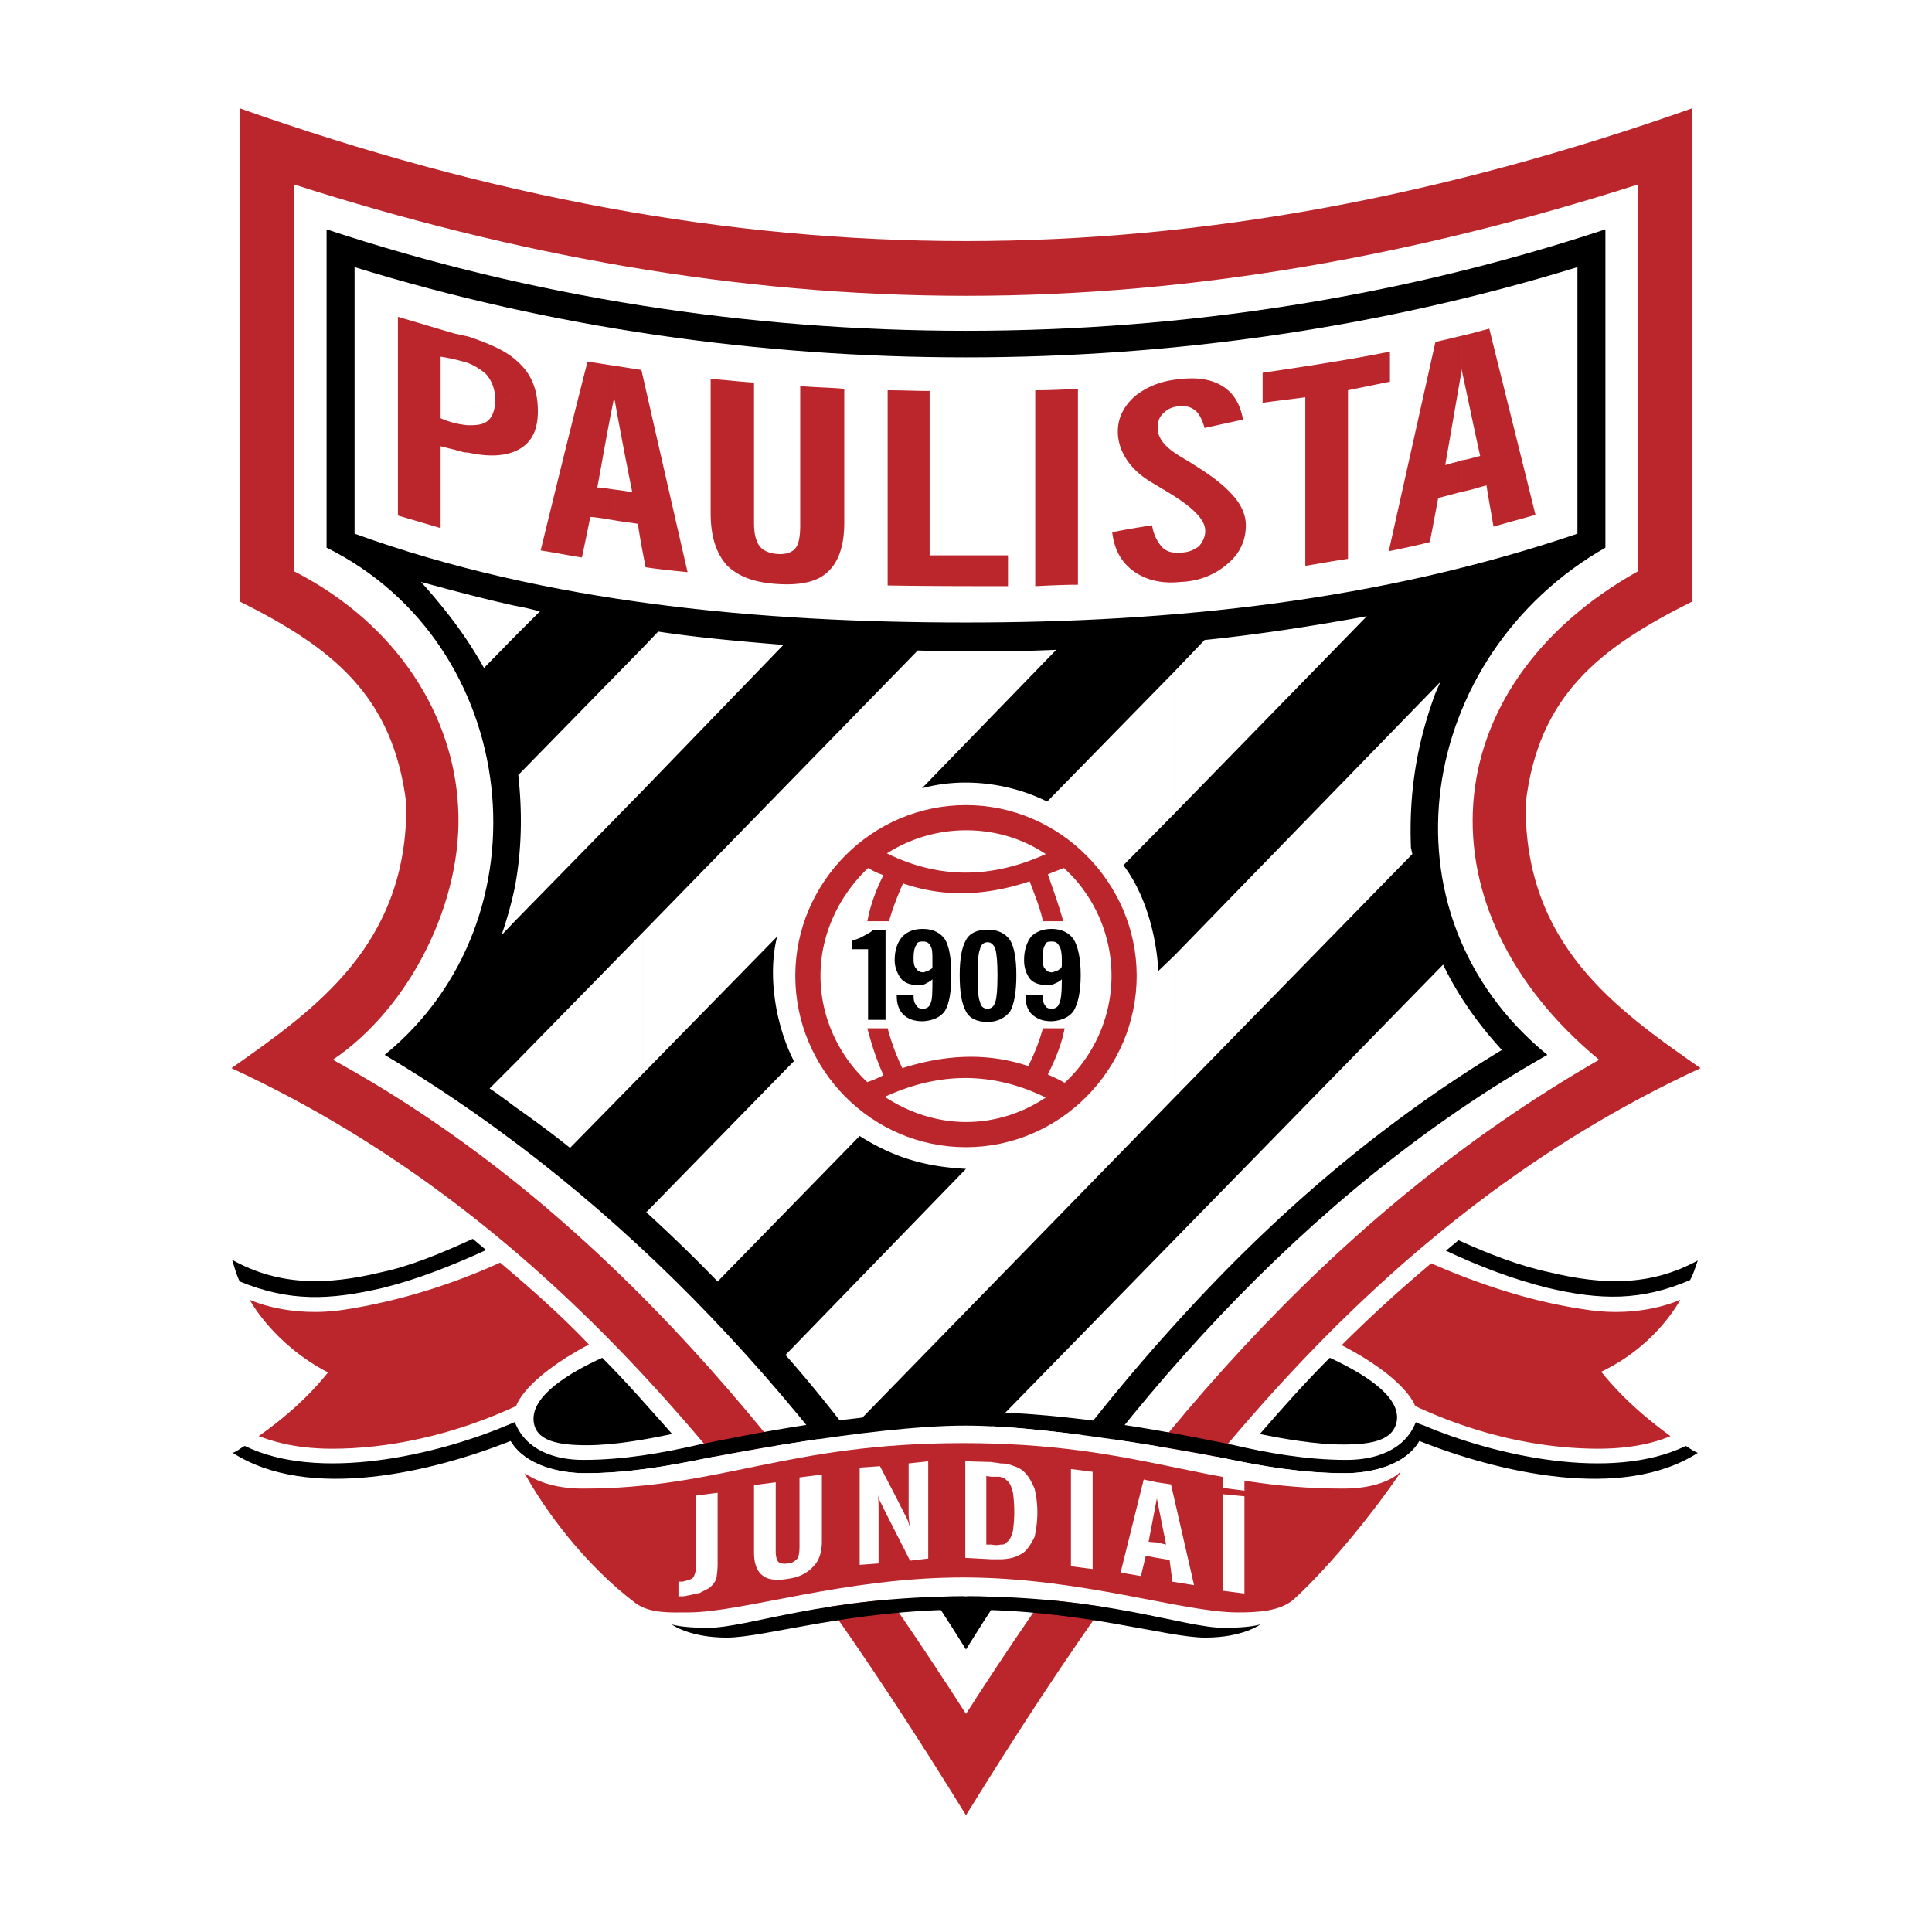
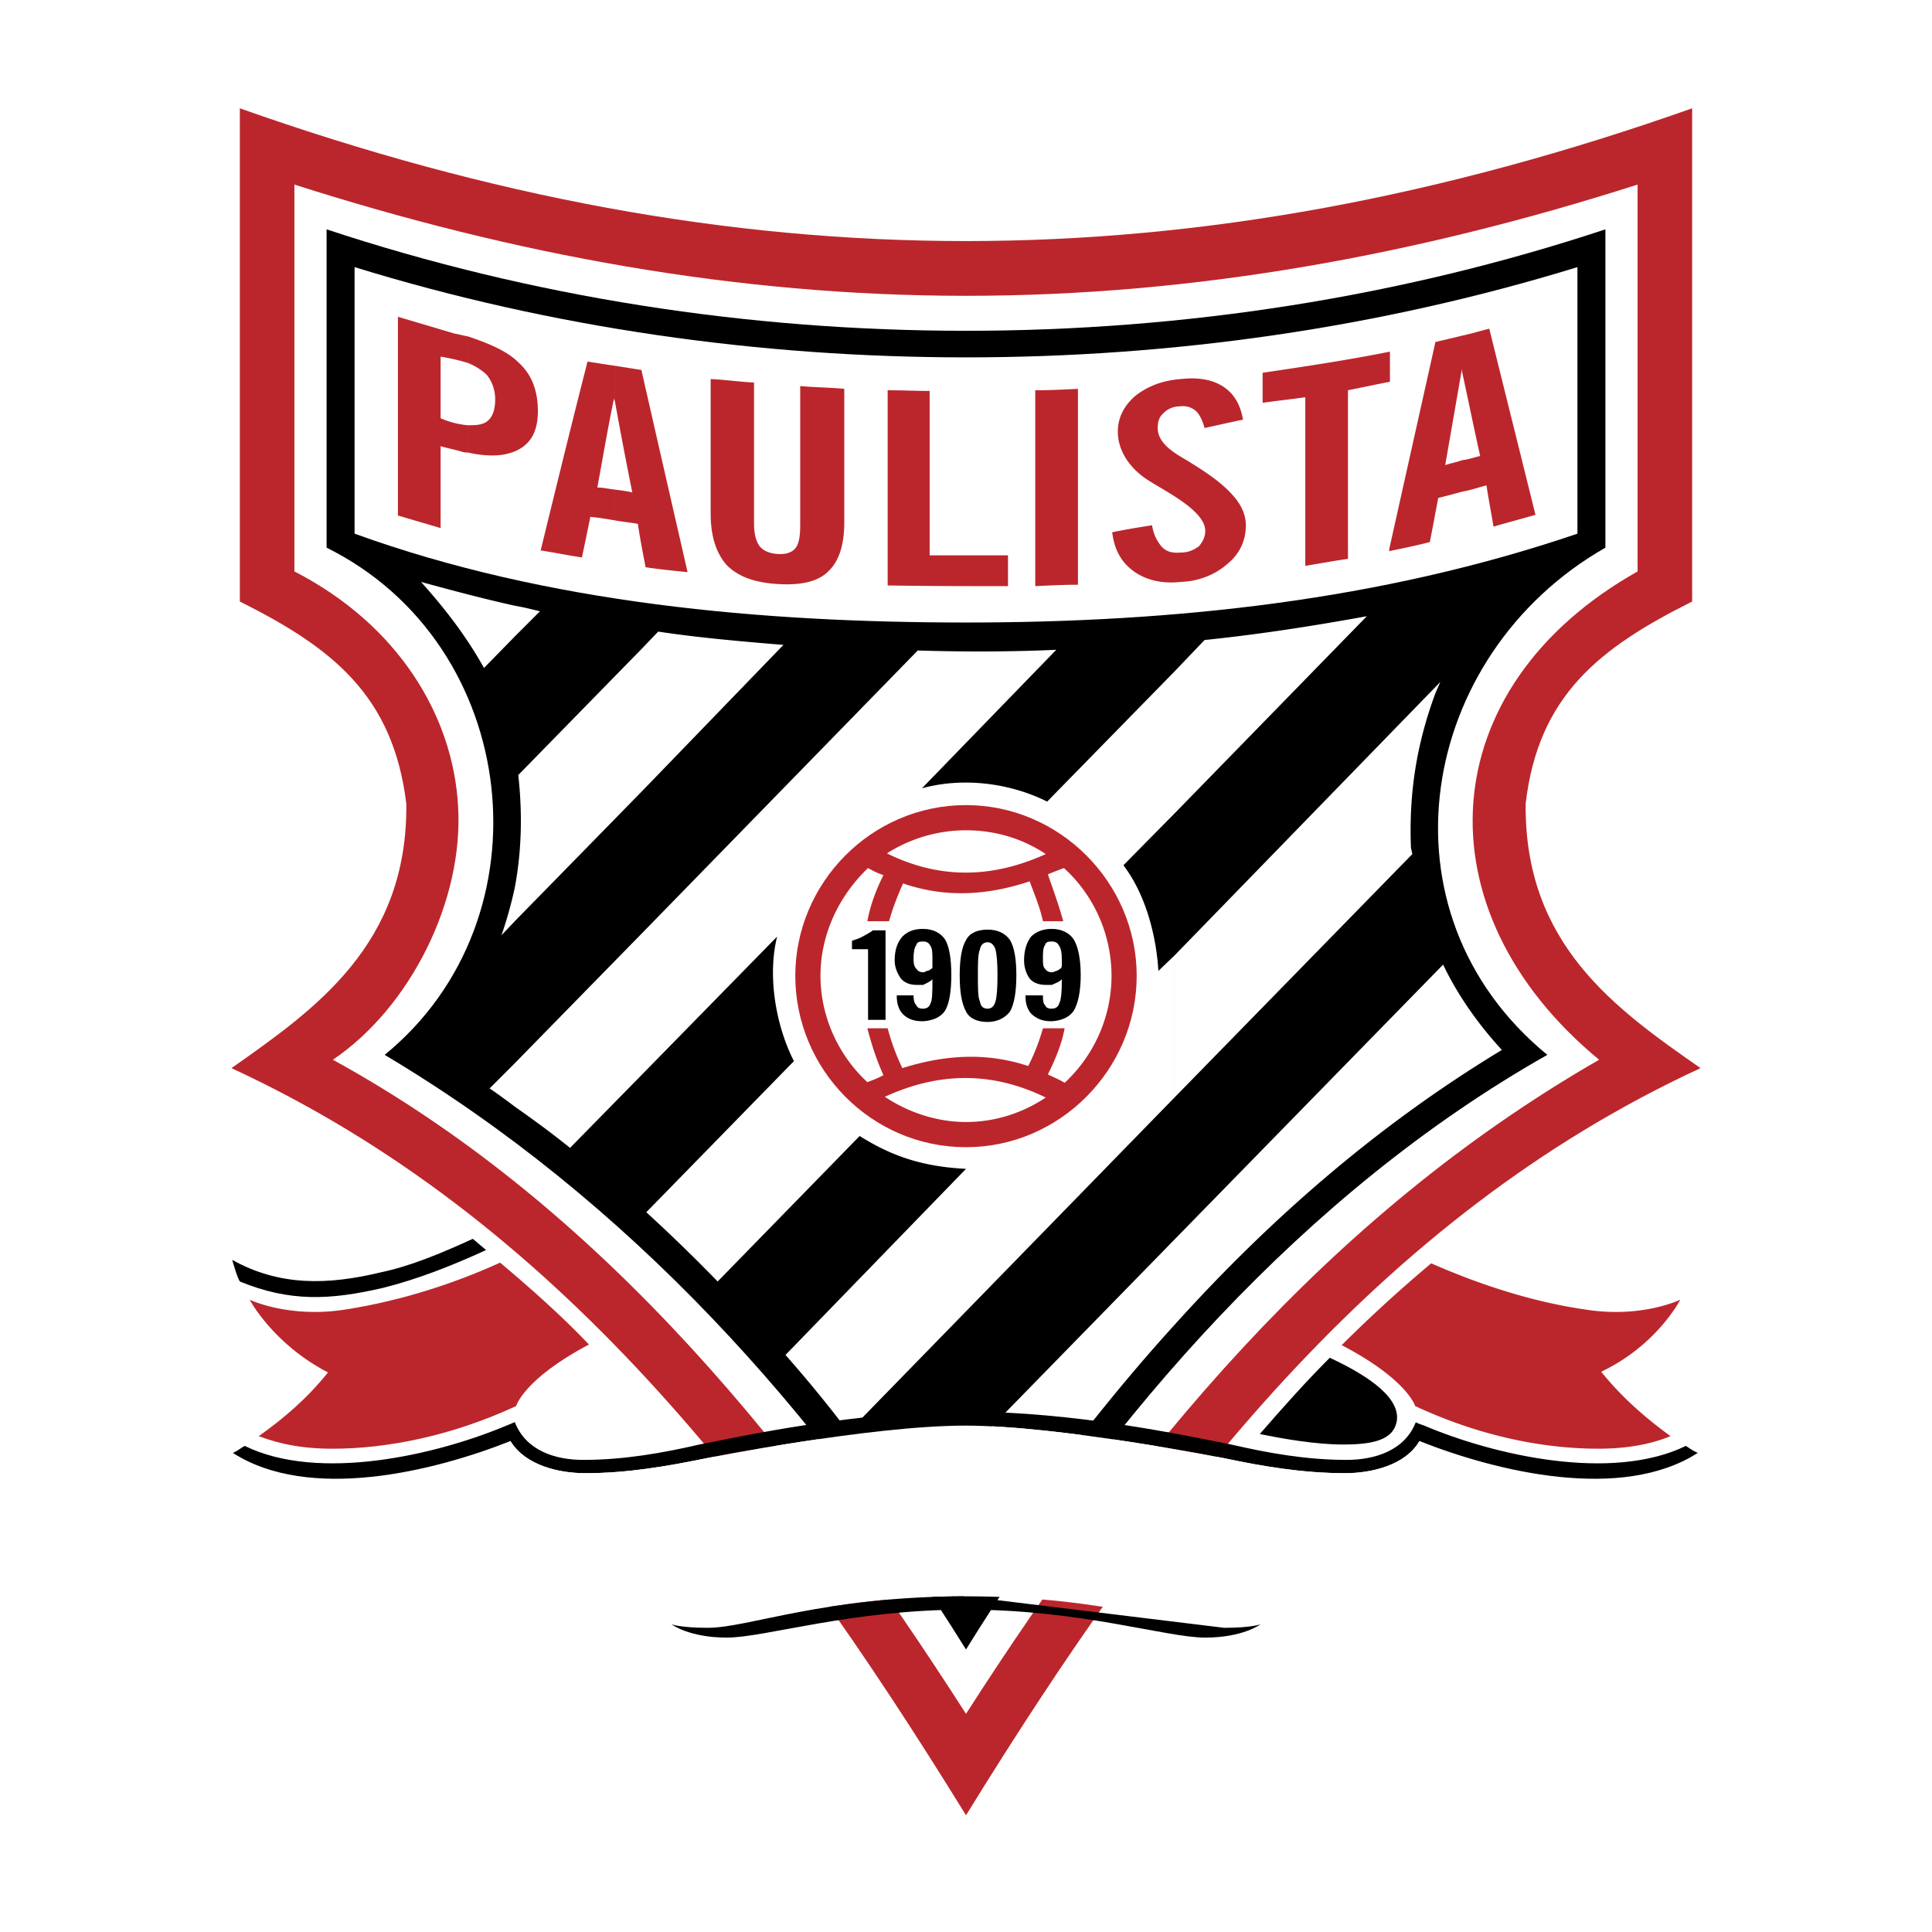
<svg xmlns="http://www.w3.org/2000/svg" width="2500" height="2500" viewBox="0 0 192.756 192.756">
  <g fill-rule="evenodd" clip-rule="evenodd">
    <path fill="#fff" d="M0 0h192.756v192.756H0V0z" />
    <path d="M96.378 184.252c-4.328-7.05-8.725-13.959-13.471-20.8-3.142.559-6.352 1.396-9.562 1.606-2.513.14-4.956-.279-7.189-1.536-3.351-1.885-6.352-4.258-9.004-6.979-2.791-3.071-5.514-6.771-7.189-10.609-4.746 1.745-9.632 3.002-14.657 3.28-6.003.279-10.4-1.046-15.216-4.117 3.629-2.164 7.049-4.468 10.051-7.748-2.722-1.814-4.886-3.838-6.491-6.561-1.605-2.582-2.373-5.584-3.21-8.516 1.326.768 2.233 1.326 3.56 2.024 2.722 1.396 5.166 1.954 8.097 1.814 4.816-.14 9.353-1.814 13.68-3.629-3.769-2.932-7.608-5.653-11.586-8.026-4.676-2.862-9.492-5.235-14.448-7.608 3.909-2.652 7.957-5.304 11.516-8.655 4.328-4.257 7.05-9.422 7.538-15.564.419-5.653-1.535-9.911-4.606-13.331-3.21-3.419-7.538-6.002-11.936-8.235V8.504c12.773 4.397 25.406 8.236 38.668 10.68 11.795 2.163 23.452 3.28 35.457 3.28 12.004 0 23.661-1.117 35.456-3.28 13.262-2.443 25.896-6.282 38.668-10.68v52.558c-4.396 2.233-8.725 4.816-11.936 8.235-3.07 3.42-5.025 7.678-4.605 13.331.488 6.143 3.211 11.308 7.537 15.564 3.49 3.352 7.539 6.003 11.516 8.655-4.955 2.373-9.771 4.746-14.447 7.608-3.979 2.373-7.887 5.095-11.586 8.026 4.328 1.814 8.865 3.489 13.611 3.629 3 .14 5.443-.419 8.096-1.814 1.396-.698 2.303-1.257 3.629-2.024-.838 2.932-1.605 5.934-3.211 8.516-1.674 2.723-3.838 4.746-6.49 6.561 3.002 3.28 6.422 5.584 10.051 7.748-4.816 3.071-9.213 4.396-15.215 4.117-5.025-.278-9.773-1.535-14.52-3.28-2.582 3.839-4.885 7.329-7.746 10.33-2.584 2.861-5.166 5.374-8.516 7.259-2.164 1.257-4.816 1.676-7.26 1.536-3.209-.21-6.42-1.048-9.561-1.606-4.747 6.84-9.146 13.749-13.473 20.799z" fill="#fff" />
    <path d="M96.378 181.111c-19.543-31.688-40.971-59.606-73.287-74.543 8.445-5.933 17.589-12.354 17.449-26.383-1.326-10.818-7.398-15.564-16.611-20.17V10.807c49.904 17.659 94.922 17.659 144.897 0v49.208c-9.213 4.606-15.354 9.353-16.611 20.17-.139 14.029 8.934 20.451 17.449 26.383-32.316 14.937-53.742 42.856-73.286 74.543z" fill="#bb262c" />
    <path d="M29.373 57.013V18.416c21.847 6.98 44.042 11.097 67.005 11.097 22.963 0 45.159-4.117 67.004-11.097v38.597c-20.59 11.587-21.846 33.852-3.84 48.718-27.289 15.705-46.414 39.156-63.165 65.261-16.472-25.686-35.946-50.323-63.166-65.261 7.747-5.234 13.052-15.913 12.493-25.266-.487-9.073-6.001-18.148-16.331-23.452z" fill="#fff" />
    <path d="M32.584 54.64V22.882c20.45 6.77 42.087 10.121 63.794 10.121 21.706 0 43.344-3.351 63.793-10.121V54.64c-18.705 10.679-23.172 36.364-5.793 50.603-24.289 13.751-43.553 36.015-58 59.327-14.797-23.801-33.643-44.809-58.001-59.327 16.682-13.611 13.611-40.972-5.793-50.603z" />
    <path d="M157.381 26.651v26.593c-19.684 6.7-40.342 8.864-61.002 8.864-20.312 0-41.739-1.884-61.003-8.864V26.651c19.683 6.072 40.413 9.004 61.003 9.004s41.25-2.931 61.002-9.004z" fill="#fff" />
    <path d="M145.863 49.056v-3.141c.629-.07 1.188-.279 1.814-.419-.627-2.792-1.186-5.584-1.814-8.445v-3.56c.979-.209 1.885-.488 2.723-.698 1.535 6.211 3.07 12.354 4.607 18.566-1.396.419-2.793.768-4.188 1.187-.211-1.326-.49-2.722-.699-4.118-.837.209-1.605.489-2.443.628zm0-15.565c-.838.21-1.744.419-2.65.628-1.537 6.91-3.072 13.75-4.607 20.66v.209c1.326-.279 2.721-.559 4.047-.907.279-1.396.561-2.931.838-4.397.838-.209 1.605-.418 2.373-.628v-3.141c-.559.209-1.047.279-1.674.488.559-3.21 1.115-6.421 1.674-9.632v.279-3.559h-.001zm-7.258 4.607v-3h.07v3h-.07zm0-3.001v3c-1.396.279-2.723.559-4.117.838v16.821c-1.467.209-2.932.488-4.258.698V39.633c-1.467.21-2.863.349-4.258.559v-3.001c4.258-.629 8.446-1.257 12.633-2.094zm0 19.682v0zM61.34 51.918v-3.071c.558.07 1.117.14 1.745.279a418.973 418.973 0 0 1-1.745-9.144v-3.49c.908.14 1.745.279 2.653.419 1.535 6.77 3.071 13.471 4.606 20.171-1.396-.139-2.792-.279-4.188-.488-.279-1.465-.558-2.862-.768-4.328-.768-.139-1.535-.208-2.303-.348zm22.893.209c0 2.303-.558 3.909-1.604 4.886-1.047 1.047-2.792 1.396-5.026 1.256-2.373-.139-3.978-.768-5.095-1.884-1.047-1.187-1.605-2.862-1.605-5.165V37.819c1.465.07 2.931.279 4.327.349v14.029c0 1.117.209 1.814.559 2.303.349.418.907.698 1.745.768.838.069 1.466-.139 1.814-.559.35-.418.489-1.187.489-2.303v-13.89c1.536.14 2.931.14 4.396.279v13.332zm4.328 6.282V38.936c1.396 0 2.861.069 4.188.069v16.403h7.818v3.071c-3.98 0-7.958 0-12.006-.07zm14.726.07V38.936c1.467 0 2.863-.07 4.26-.14v19.543c-1.397 0-2.793.07-4.26.14zm7.678-5.375c1.328-.279 2.652-.489 3.979-.698.141.977.559 1.675.979 2.164.488.489 1.047.628 1.885.559.768 0 1.324-.279 1.812-.628.35-.419.629-.907.629-1.536 0-2.024-4.047-3.979-5.652-5.025-1.676-1.047-3.072-2.792-3.072-4.886 0-1.396.629-2.583 1.746-3.56 1.256-.978 2.721-1.536 4.537-1.675 1.744-.209 3.211.07 4.256.768 1.049.697 1.676 1.745 1.955 3.28-1.326.279-2.582.559-3.838.837-.211-.768-.49-1.326-.838-1.675-.49-.419-.979-.559-1.605-.489-.697 0-1.256.279-1.605.628-.488.419-.629.907-.629 1.536 0 1.605 1.814 2.583 3.002 3.28 1.676 1.047 3.35 2.094 4.607 3.56.836.977 1.186 1.954 1.186 2.861 0 1.466-.559 2.792-1.814 3.839-1.188 1.047-2.793 1.745-4.676 1.815-1.955.209-3.49-.209-4.678-1.047-1.258-.907-1.955-2.162-2.166-3.908zM46.683 42.426c.628 0 1.256 0 1.744-.279.628-.349.978-1.117.978-2.303 0-.978-.349-1.885-.907-2.513a6.098 6.098 0 0 0-1.814-1.117v-2.652c2.303.768 3.979 1.536 5.025 2.583 1.326 1.186 1.955 2.792 1.955 4.886 0 1.884-.629 3.14-1.955 3.838-1.187.628-2.861.768-5.025.279v-2.722h-.001zm14.657-5.933l-17.379 5.235v-3.071-3.071c.907.14 1.814.349 2.722.628v-2.652c-.419-.07-.908-.21-1.327-.279l-5.654-1.675v19.823c1.396.418 2.862.837 4.258 1.256v-4.118-4.048c.768.21 1.466.349 2.164.559.21.07.419.07.559.07v-2.722a8.704 8.704 0 0 1-2.722-.698l17.379-5.237c-.977-.14-1.814-.279-2.722-.419-1.606 6.282-3.141 12.563-4.677 18.845 1.396.21 2.722.489 4.118.698.279-1.326.559-2.652.837-4.048.838.07 1.605.209 2.443.349v-3.071c-.627-.07-1.186-.209-1.745-.209.559-3.001 1.047-5.933 1.675-8.934 0 .069 0 .209.07.279v-3.49h.001z" fill="#bb262c" />
    <path d="M143.701 68.041l-.488 1.116c-1.887 5.096-2.654 9.981-2.443 15.425l.139.628-23.73 24.289V95.331l26.522-27.29zm-26.523-1.047v14.169l19.193-19.683c-5.373.978-10.748 1.815-16.191 2.374l-3.002 3.14zm0 65.19c9.562-10.608 20.311-19.961 32.664-27.43-2.373-2.583-4.396-5.444-5.861-8.516l-26.803 27.431v8.515zm0-22.684V95.331l-1.605 1.536c-.209-3.49-1.256-7.608-3.49-10.54l5.096-5.165V66.994l-12.703 12.982c-3.77-1.884-8.446-2.443-12.494-1.327l13.402-13.819c-4.607.209-9.284.209-13.821.07l-27.43 28.127v14.099l13.4-13.681c-.977 3.909-.139 8.865 1.676 12.424l-14.728 15.077a165.147 165.147 0 0 1 7.119 6.909l14.168-14.518c3.421 2.163 6.561 3.07 10.61 3.28L78.37 135.183a135.171 135.171 0 0 1 6.281 7.678l32.527-33.361zm0 14.169v8.515c-7.607 8.376-14.447 17.52-20.66 27.012l-.14.279-.21-.279c-1.814-2.792-3.629-5.584-5.583-8.306l26.593-27.221zm-53.046-44.81V64.621l1.535-1.606c4.188.628 8.306.978 12.494 1.327L64.132 78.859zm0 28.268l-7.259 7.398c-1.815-1.466-3.63-2.792-5.514-4.118v-4.327l12.773-13.052v14.099zm0-42.506v14.238L51.359 91.911v-3.35c.698-3.699.768-7.468.349-11.237l12.424-12.703zm-12.773-1.117v-3.071c.837.14 1.674.35 2.512.559l-2.512 2.512zm0 46.903v-4.327l-2.513 2.513c.838.558 1.675 1.186 2.513 1.814zm0-49.974v28.128a40.247 40.247 0 0 1-1.326 4.746l1.326-1.396V60.433c-3.141-.697-6.282-1.535-9.353-2.373 2.442 2.722 4.537 5.444 6.281 8.585l3.072-3.141v-3.071z" fill="#fff" />
    <path d="M96.378 80.325c9.352 0 17.03 7.748 17.03 17.03 0 9.353-7.678 17.101-17.03 17.101-9.423 0-17.031-7.748-17.031-17.101 0-9.282 7.609-17.03 17.031-17.03z" fill="#bb262c" />
    <path d="M104.336 109.5c-2.305 1.536-5.025 2.443-7.958 2.443s-5.793-.978-8.097-2.514c5.305-2.442 10.61-2.581 16.055.071zM104.336 85.211c-5.236 2.373-10.471 2.582-15.845-.07a14.68 14.68 0 0 1 7.887-2.303c2.933 0 5.653.837 7.958 2.373z" fill="#fff" />
    <path d="M88.701 91.911h-2.164c.279-1.536.838-3.071 1.605-4.606-.488-.14-1.047-.419-1.535-.698-2.862 2.722-4.747 6.561-4.747 10.749 0 4.118 1.815 7.957 4.676 10.609.559-.21 1.117-.419 1.605-.698-.698-1.536-1.187-3.071-1.605-4.676h2.024a22.906 22.906 0 0 0 1.466 3.978c4.187-1.326 8.375-1.605 12.563-.21a20.844 20.844 0 0 0 1.465-3.768h2.164c-.279 1.535-.906 3.07-1.674 4.605.559.279 1.117.489 1.674.838 2.863-2.652 4.678-6.49 4.678-10.679 0-4.188-1.814-8.096-4.746-10.749-.559.21-1.117.419-1.605.628.559 1.605 1.117 3.141 1.535 4.676h-2.025c-.277-1.326-.836-2.652-1.324-3.979-4.189 1.396-8.376 1.675-12.634.209-.559 1.258-1.048 2.515-1.396 3.771z" fill="#fff" />
    <path d="M98.541 92.749c.979 0 1.746.349 2.234 1.047.418.698.627 1.885.627 3.489 0 1.675-.209 2.862-.627 3.63-.488.629-1.256 1.047-2.234 1.047v-1.326c.35 0 .629-.209.77-.698.139-.418.209-1.325.209-2.652 0-1.187-.07-2.093-.209-2.582-.141-.419-.42-.698-.77-.698v-1.257zm-2.791 4.536c0 1.745.209 2.862.628 3.63.349.697 1.116 1.047 2.163 1.047v-1.326c-.418 0-.697-.209-.768-.698-.209-.418-.209-1.325-.209-2.652 0-1.187 0-2.093.209-2.582.07-.419.35-.698.768-.698v-1.257c-1.047 0-1.814.349-2.163 1.047-.419.698-.628 1.885-.628 3.489zM93.028 97.704c-.279.279-.559.349-.768.488 0 0-.07 0-.14.07v-1.256c.14 0 .209-.07.349-.14.209 0 .349-.14.559-.279v-.279-.559c0-.628 0-1.117-.209-1.396-.14-.279-.349-.418-.698-.418v-1.257c.977 0 1.745.419 2.164 1.047.418.698.628 1.884.628 3.559s-.21 2.862-.628 3.56c-.419.629-1.187.978-2.164 1.047v-1.256c.349 0 .628-.209.698-.488.209-.348.209-1.187.209-2.443zm-.907.559v3.629-1.256h-.07c-.349 0-.558-.14-.628-.349-.209-.21-.279-.488-.279-.978h-1.675v.07c0 .768.209 1.396.628 1.814.488.488 1.117.697 1.954.697h.07v-4.883c-.349 0-.559-.14-.698-.35-.209-.209-.279-.488-.279-1.047 0-.558.07-1.047.279-1.326.07-.279.279-.349.628-.349h.07v-1.257h-.07c-.907 0-1.536.28-2.023.768-.489.559-.768 1.327-.768 2.374 0 .698.279 1.326.628 1.815.349.418.908.628 1.536.628h.697zM88.351 101.752h-1.744v-7.049h-1.606v-.837c.35-.14.698-.209 1.047-.419.349-.209.698-.349 1.047-.628h1.256v8.933zM105.939 97.704c-.277.279-.557.349-.836.488 0 0-.07 0-.141.07v-1.256c.141 0 .209-.07.42-.14.139 0 .279-.14.488-.279.068-.14.068-.21.068-.279v-.559c0-.628-.068-1.117-.277-1.396-.141-.279-.35-.418-.699-.418v-1.257c.977 0 1.746.419 2.164 1.047.42.698.697 1.884.697 3.559s-.277 2.862-.697 3.56c-.418.629-1.188.978-2.164 1.047v-1.256c.35 0 .629-.209.699-.488.21-.348.278-1.187.278-2.443zm-.976.559v3.629-1.256h-.07c-.348 0-.557-.14-.627-.349-.211-.21-.211-.488-.211-.978h-1.744v.07c0 .768.209 1.396.629 1.814.559.488 1.115.697 1.953.697h.07v-4.883c-.35 0-.559-.14-.697-.35-.211-.209-.211-.488-.211-1.047 0-.558 0-1.047.211-1.326.07-.279.279-.349.627-.349h.07v-1.257h-.07c-.838 0-1.535.28-2.023.768-.42.559-.699 1.327-.699 2.374 0 .698.211 1.326.561 1.815.348.418.906.628 1.605.628h.626zM96.308 140.839c10.958 0 21.917 2.373 26.524 3.28 3.629.838 7.467 1.535 11.516 1.535 2.791 0 5.793-.907 6.91-3.769 0 .07.836.349.836.349 6.912 2.932 18.637 5.654 26.105 2.024.348.209.559.419 1.186.698-7.607 4.886-20.031 1.884-27.777-1.187-1.396 2.442-4.816 3.211-7.398 3.211-4.258 0-8.307-.699-11.936-1.467 0 0-16.473-3.28-25.965-3.28-9.562 0-25.964 3.28-25.964 3.28-3.77.768-7.748 1.467-11.936 1.467-2.652 0-6.003-.769-7.468-3.211-7.748 3.07-20.102 6.072-27.709 1.187.628-.279.768-.489 1.187-.698 7.398 3.63 19.125.907 26.104-2.024 0 0 .698-.278.838-.349 1.117 2.861 4.048 3.769 6.84 3.769 4.048 0 7.957-.697 11.586-1.535 4.605-.907 15.493-3.28 26.521-3.28zM47.171 123.599c-3.21 1.466-6.212 2.723-9.213 3.351-5.235 1.257-10.051 1.396-14.797-1.257.279.908.489 1.676.768 2.164 4.956 2.024 8.934 1.885 14.308.628 3.351-.837 6.77-2.163 10.26-3.769l-1.326-1.117z" />
    <path d="M49.894 125.972c-4.118 1.885-9.562 3.77-15.425 4.677-5.653.907-9.562-.978-9.562-.978s2.303 4.397 7.817 7.259c-2.023 2.513-4.257 4.468-6.909 6.353.977.349 3.28 1.256 7.328 1.256 5.444 0 11.865-1.256 18.356-4.258 0 0 .698-2.652 7.259-6.142-2.722-2.863-5.794-5.584-8.864-8.167z" fill="#bb262c" />
-     <path d="M60.083 135.465c-3.21 1.465-7.119 3.769-6.84 6.351.209 1.955 2.443 2.374 5.304 2.374 2.862 0 6.143-.629 8.516-1.117-2.303-2.584-4.536-5.166-6.98-7.608zM145.516 123.738c3.07 1.396 6.141 2.583 9.143 3.211 5.234 1.257 9.982 1.396 14.727-1.187-.279.838-.488 1.466-.768 1.954-4.885 2.095-8.934 2.024-14.238.768-3.35-.837-6.701-2.094-10.121-3.699l1.257-1.047z" />
    <path d="M142.793 126.042c4.117 1.814 9.562 3.77 15.355 4.606 5.652.907 9.492-.978 9.492-.978s-2.303 4.537-7.887 7.189c2.023 2.513 4.326 4.537 6.91 6.422-.838.349-3.143 1.256-7.189 1.256-5.514 0-11.865-1.256-18.287-4.258 0 0-.768-2.652-7.328-6.072a141.377 141.377 0 0 1 8.934-8.165z" fill="#bb262c" />
    <path d="M132.672 135.465c3.141 1.465 6.98 3.699 6.701 6.211-.279 2.024-2.443 2.443-5.375 2.443-2.721 0-5.932-.559-8.305-1.047 2.303-2.652 4.537-5.165 6.979-7.607z" />
    <path d="M50.94 143.84c.698 3.071 7.189 13.75 16.054 18.287v-.07s.907.35 3.629.35c4.048 0 11.586-3.142 25.755-3.142 14.168 0 21.706 3.142 25.754 3.142 2.723 0 3.631-.35 3.631-.35l1.186-.768c5.443-3.769 13.68-15.216 14.727-17.519 0 0-.068 0-.068.069-1.467 2.373-4.816 3.142-7.398 3.142-4.258 0-8.307-.699-11.936-1.467 0 0-16.473-3.28-25.965-3.28-9.562 0-25.964 3.28-25.964 3.28-3.77.768-7.748 1.467-11.936 1.467-2.653 0-5.933-.768-7.469-3.141z" fill="#fff" />
-     <path d="M68.669 160.87c5.444 0 15.564-3.489 27.43-3.489 11.725 0 21.917 3.489 27.36 3.489 1.885 0 4.328-.069 5.723-1.396 3.77-3.489 8.098-8.935 10.541-12.563v-.07c-.699.698-2.443 1.676-5.725 1.676-13.889 0-20.24-4.537-37.899-4.537-17.729 0-24.15 4.537-37.97 4.537-2.931 0-4.746-.838-5.793-1.535 2.024 3.699 6.002 9.143 11.097 12.981 1.467 1.047 3.491.907 5.236.907z" fill="#bb262c" />
-     <path d="M96.378 159.265c-14.169 0-21.707 3.142-25.755 3.142-2.722 0-3.629-.35-3.629-.35s1.745 1.326 5.514 1.326c3.838 0 12.354-2.792 23.871-2.792 11.516 0 19.961 2.792 23.87 2.792 3.77 0 5.516-1.326 5.516-1.326s-.908.35-3.631.35c-4.05-.001-11.587-3.142-25.756-3.142z" />
+     <path d="M96.378 159.265c-14.169 0-21.707 3.142-25.755 3.142-2.722 0-3.629-.35-3.629-.35s1.745 1.326 5.514 1.326c3.838 0 12.354-2.792 23.871-2.792 11.516 0 19.961 2.792 23.87 2.792 3.77 0 5.516-1.326 5.516-1.326s-.908.35-3.631.35z" />
    <path d="M121.994 158.706v-9.631l2.164.209v9.701l-2.164-.279zm-6.56-3.279v-1.536l.906.21-.906-4.537v-1.675l1.395.209 2.303 10.051-2.162-.349-.279-2.164-1.257-.209zm6.56-6.981v-1.326c.697.21 1.465.279 2.164.419v1.187l-2.164-.28zm-6.56-.557l-1.326-.279-2.305 9.282 2.025.35.488-2.024 1.117.21v-1.536l-.838-.069.838-4.397v.14-1.677h.001zm-15.635 7.677V154.1h.209c.209 0 .35-.141.488-.279.279-.21.418-.559.559-1.047.07-.559.139-1.117.139-1.955 0-.768-.068-1.466-.139-1.954-.141-.488-.279-.907-.559-1.116-.139-.14-.279-.279-.488-.35-.07 0-.141 0-.209-.069v-1.326c.488 0 .836.069 1.186.209.488.14.908.349 1.256.698.42.419.699.978.979 1.605.139.628.279 1.396.279 2.373s-.141 1.814-.279 2.442c-.279.559-.559 1.047-.979 1.466a3.566 3.566 0 0 1-1.256.629c-.35.07-.698.14-1.186.14zm7.049.698v-9.702l2.164.279v9.702l-2.164-.279zm-7.049-10.26c-.279-.07-.559-.07-.908-.14l-2.583-.07v9.633l2.583.14h.908v-1.466c-.209.069-.488.069-.908 0h-.488v-6.84l.488.069h.908v-1.326zm-14.03 10.12v-9.701l2.025-.141c.837 1.606 1.675 3.211 2.513 4.887.279.488.349.768.488 1.256-.07-.558-.14-.907-.14-1.465v-4.956l1.954-.21v9.702l-1.814.21c-.908-1.815-1.815-3.561-2.723-5.375-.209-.488-.418-.698-.488-1.256.07.697.07 1.116.07 1.814v5.096l-1.885.139zM82 153.751c0 1.117-.279 1.955-.837 2.513-.559.628-1.396 1.117-2.583 1.257-1.186.209-2.024.069-2.513-.35-.558-.418-.837-1.186-.837-2.303v-6.7l2.165-.279v6.909c0 .559.139.908.278 1.048.209.14.489.208.907.14.419 0 .698-.21.978-.489.14-.21.209-.628.209-1.187v-6.91l2.233-.28v6.631l-10.4 2.164c0 .698-.07 1.256-.14 1.605-.14.349-.349.628-.698.907-.209.14-.558.278-.908.488-.349.069-.837.209-1.326.279-.14.069-.419.069-.768.069h-.07V157.8H68.109c.489-.14.907-.21 1.047-.419.139-.21.279-.559.279-1.117v-7.05l2.163-.278v6.979L82 153.751z" fill="#fff" />
  </g>
</svg>